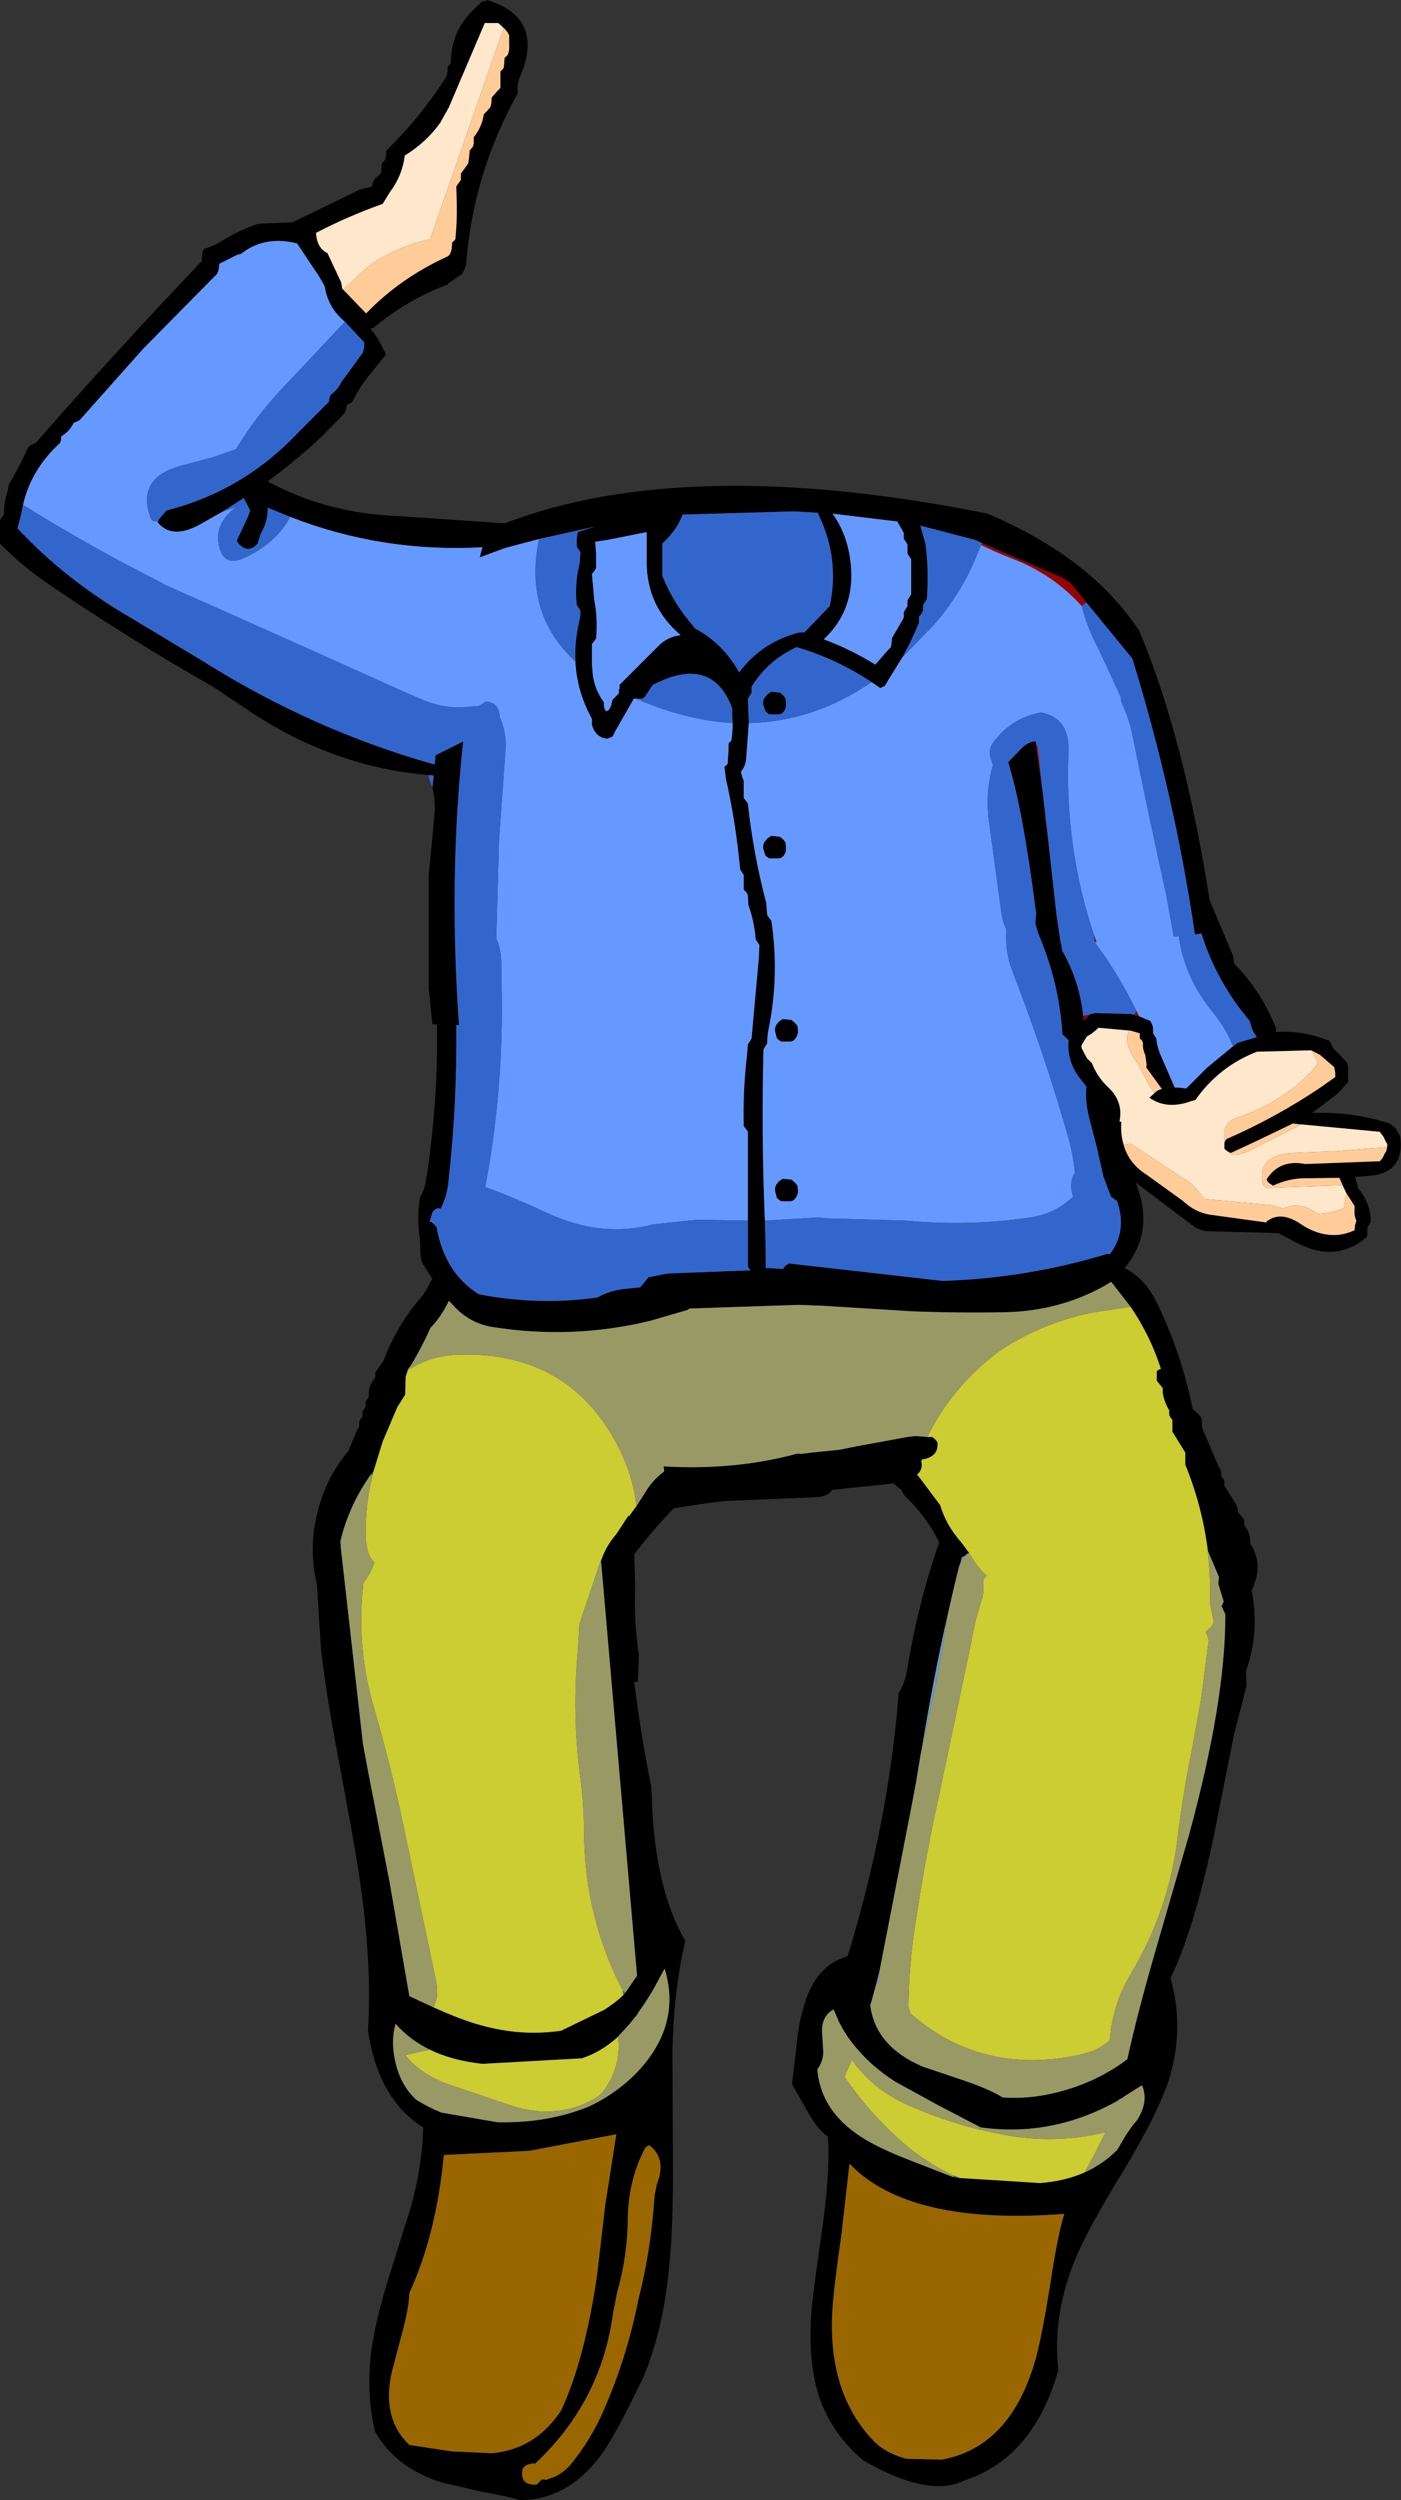
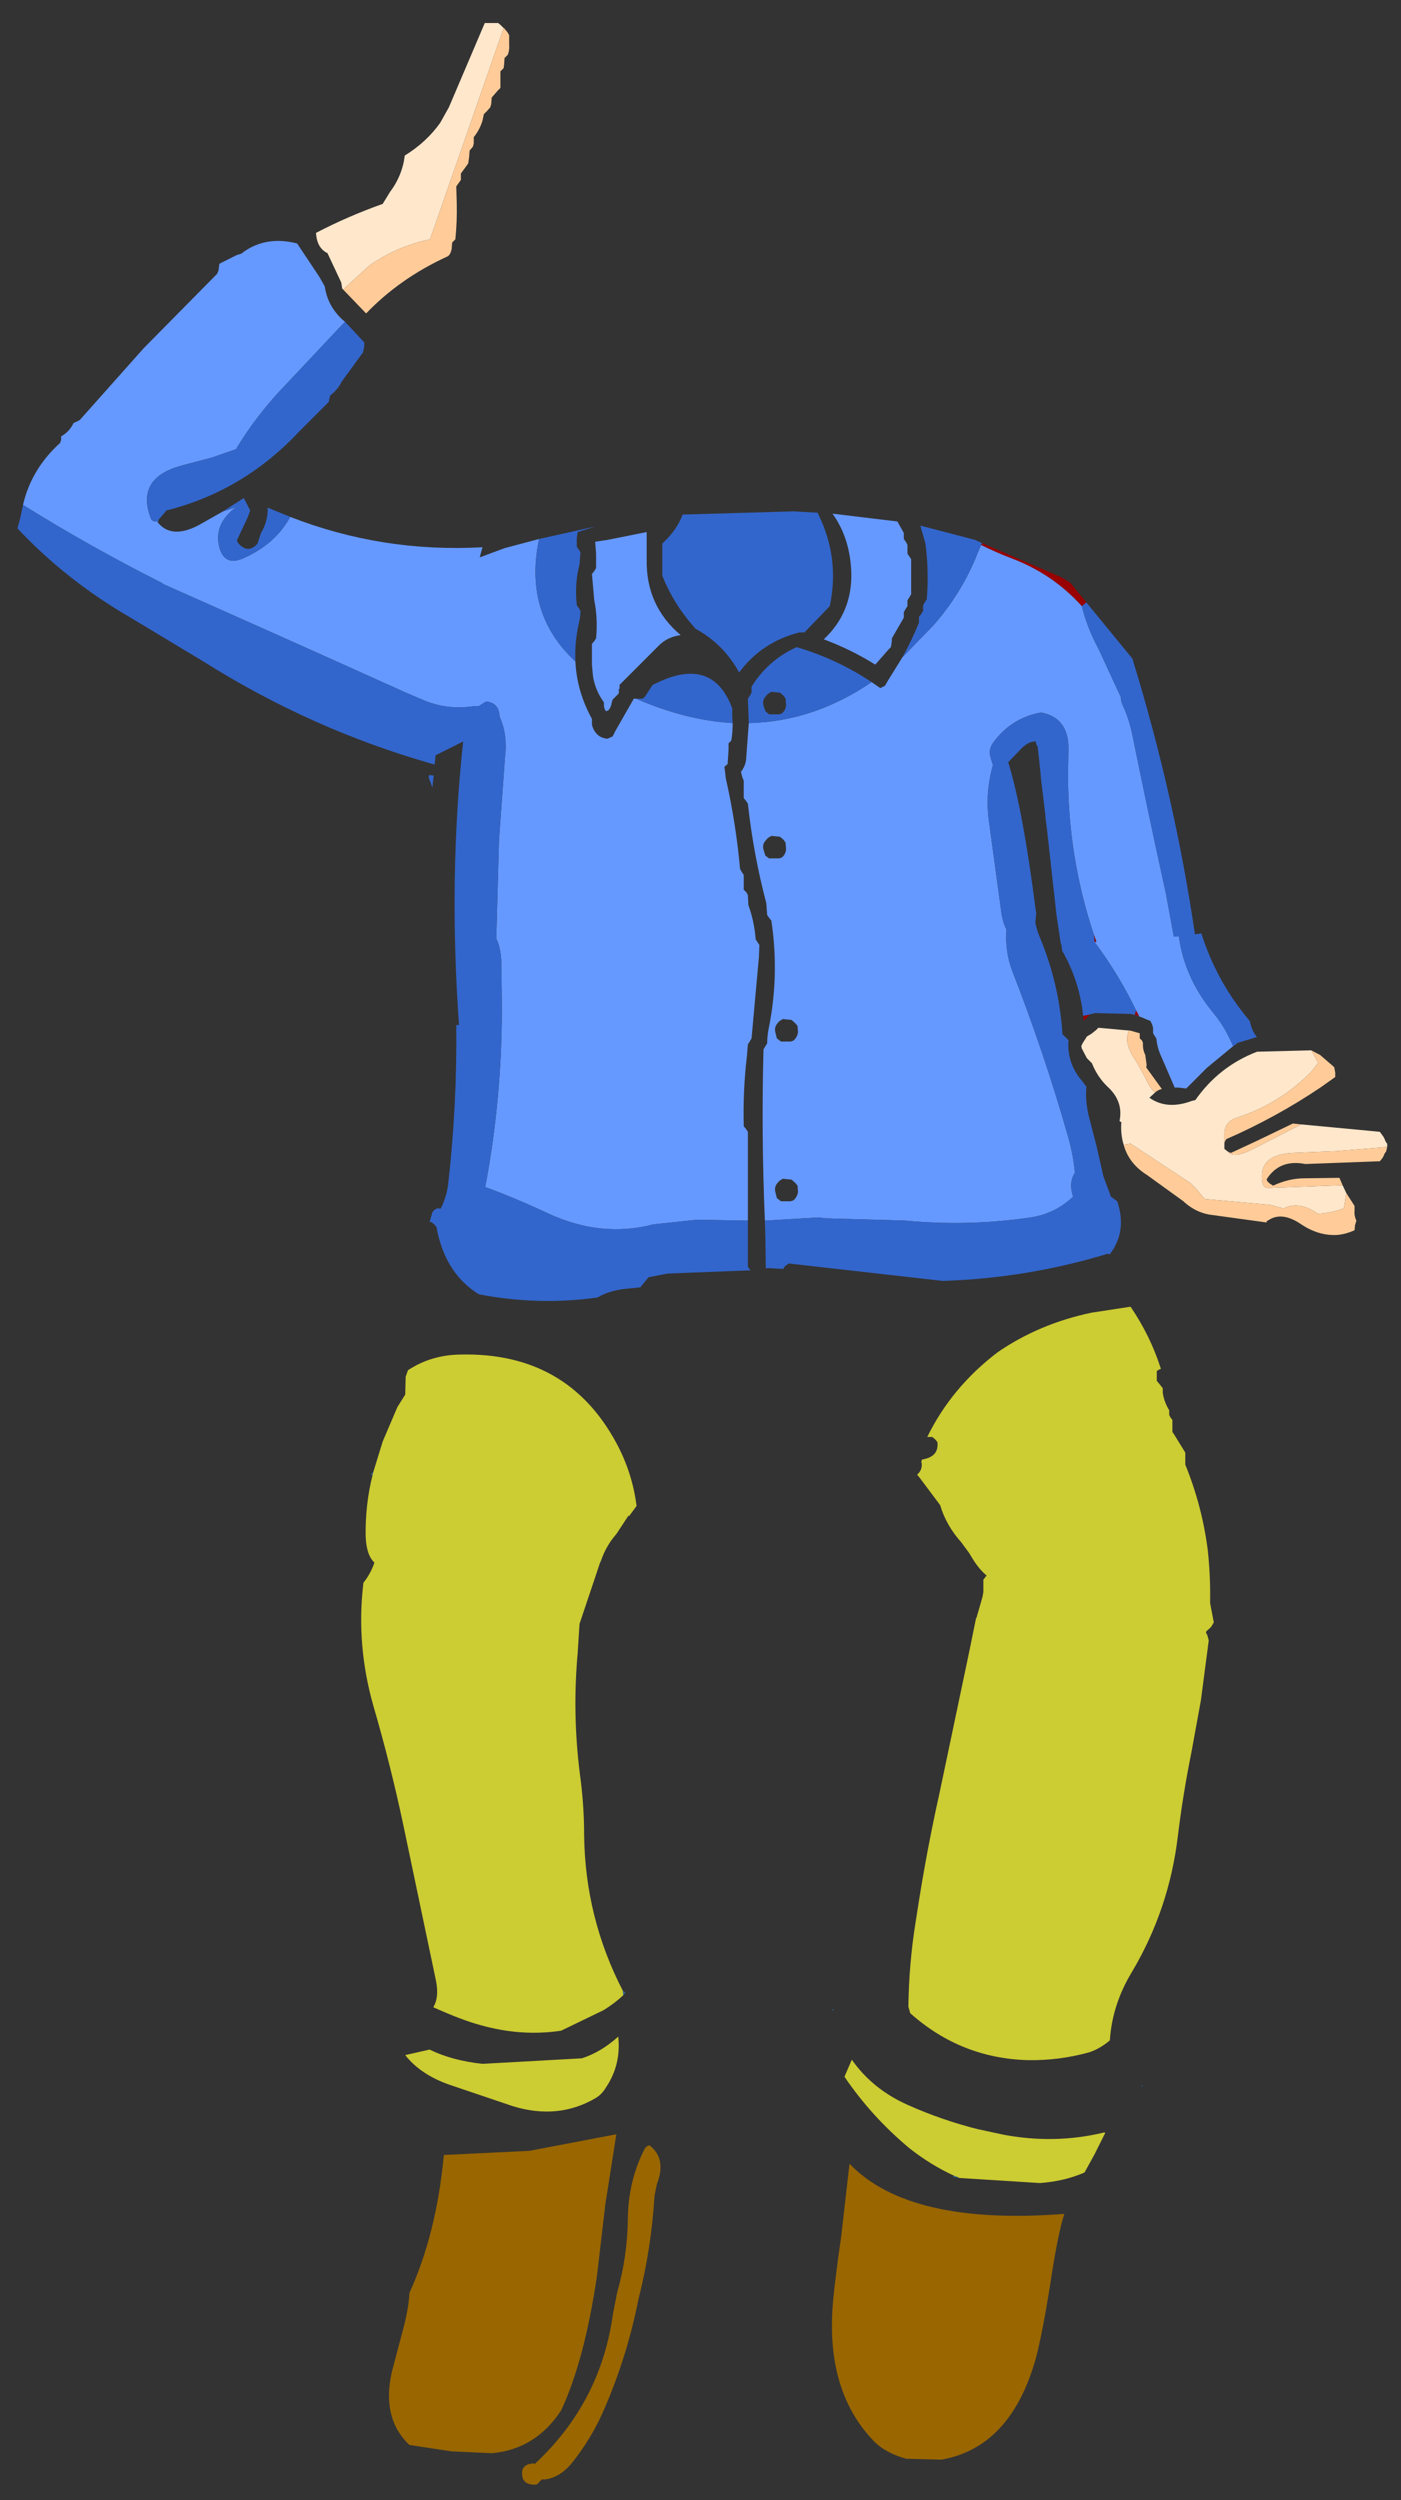
<svg xmlns="http://www.w3.org/2000/svg" height="271.6px" width="152.3px">
  <rect width="100%" height="100%" fill="#333333" stroke="none" />
  <g transform="matrix(1.0, 0.0, 0.0, 1.0, 82.55, 151.75)">
-     <path d="M51.5 -38.1 L51.8 -38.3 51.95 -38.45 52.95 -38.75 54.1 -39.1 Q53.65 -39.6 53.45 -40.3 L53.3 -40.85 Q49.7 -45.1 48.05 -50.35 L47.35 -50.25 Q45.15 -65.25 40.55 -80.2 L35.55 -86.3 33.8 -88.45 32.8 -89.05 24.2 -92.75 23.45 -93.1 17.5 -94.65 18.05 -92.7 Q18.45 -89.75 18.2 -86.65 L18.0 -86.35 17.8 -86.0 17.8 -85.7 17.8 -85.4 17.6 -85.05 17.35 -84.75 17.35 -84.45 17.35 -84.1 Q16.55 -82.15 15.55 -80.35 L14.0 -77.85 13.65 -77.25 13.15 -77.0 12.2 -77.65 Q8.45 -80.15 4.05 -81.45 0.95 -80.05 -0.85 -77.15 L-0.85 -76.8 -0.85 -76.5 -1.05 -76.15 -1.25 -75.85 -1.15 -73.2 -1.45 -69.15 Q-1.55 -68.5 -2.0 -67.9 L-1.85 -67.3 -1.7 -66.95 -1.7 -65.7 -1.7 -65.05 -1.45 -64.75 -1.25 -64.45 Q-0.65 -58.95 0.75 -53.65 L0.85 -52.35 1.05 -52.05 1.3 -51.75 Q2.2 -45.8 1.0 -39.95 0.85 -39.2 0.85 -38.4 L0.65 -38.1 0.45 -37.75 Q0.2 -28.6 0.6 -19.15 L0.65 -17.45 0.7 -13.95 0.9 -14.0 2.6 -13.9 2.7 -14.1 2.9 -14.3 3.0 -14.35 3.15 -14.45 3.15 -14.5 19.95 -12.6 Q29.15 -12.9 37.85 -15.55 L38.1 -15.5 Q40.0 -18.0 38.9 -21.25 L38.3 -21.7 38.2 -21.9 38.15 -21.95 37.4 -23.95 36.7 -27.05 35.85 -30.35 Q35.4 -32.1 35.55 -33.7 L34.7 -34.8 Q33.45 -36.55 33.6 -38.7 L33.65 -38.7 33.45 -38.9 32.95 -39.4 Q32.6 -44.85 30.5 -49.9 L30.3 -50.4 30.05 -51.25 30.0 -51.6 30.1 -52.6 30.05 -52.8 Q28.65 -63.8 27.05 -68.95 L28.4 -70.35 Q29.25 -71.25 30.05 -71.2 L30.05 -71.15 30.65 -66.8 30.8 -65.65 31.1 -63.1 31.1 -63.0 31.1 -62.9 31.15 -62.55 31.25 -61.8 32.3 -52.35 32.75 -49.35 32.85 -49.05 32.9 -48.5 Q34.8 -45.2 35.2 -41.4 L35.25 -40.85 35.5 -41.1 35.95 -41.55 36.05 -41.6 36.4 -41.65 36.4 -41.7 40.4 -41.6 Q41.25 -41.4 42.1 -41.0 L42.5 -40.85 42.65 -40.55 42.75 -40.3 42.8 -40.05 42.8 -39.5 42.95 -39.25 43.15 -38.95 Q43.25 -37.9 43.7 -36.95 L45.15 -33.6 45.6 -33.6 46.4 -33.5 48.65 -35.75 51.5 -38.1 M-35.9 -67.55 Q-46.1 -68.4 -55.05 -74.25 L-59.4 -77.15 Q-68.55 -82.35 -77.35 -88.35 -80.15 -90.25 -82.55 -92.7 L-82.55 -94.45 -82.55 -95.2 -82.35 -95.55 -82.1 -95.9 Q-82.15 -97.25 -81.7 -98.45 L-81.6 -99.1 Q-80.45 -101.0 -79.55 -103.05 L-79.35 -103.3 -79.2 -103.4 -78.65 -103.65 Q-69.85 -113.7 -60.6 -123.4 L-60.6 -123.6 -60.55 -124.3 -60.4 -124.7 Q-59.2 -125.05 -58.15 -125.75 -56.3 -126.85 -54.4 -127.45 L-50.75 -127.6 -43.45 -131.15 -42.1 -131.5 Q-42.05 -132.15 -41.55 -132.55 L-41.15 -132.9 -41.1 -133.3 -41.05 -134.0 -40.7 -134.35 -40.6 -134.7 -40.55 -135.4 Q-36.9 -138.95 -34.2 -143.15 -33.8 -143.75 -33.9 -144.5 L-33.55 -144.85 Q-33.55 -148.5 -30.8 -150.95 L-30.2 -151.55 -30.05 -151.6 -29.6 -151.7 -29.6 -151.75 Q-23.3 -149.8 -26.0 -143.45 -26.4 -142.6 -26.25 -141.65 -31.05 -133.05 -31.85 -123.4 -31.9 -122.65 -32.35 -121.95 L-33.8 -121.0 -33.9 -120.85 Q-38.35 -119.15 -42.0 -116.1 L-42.3 -116.05 Q-41.55 -115.2 -41.1 -114.25 L-40.6 -113.25 -41.9 -111.6 Q-43.3 -110.05 -44.25 -108.1 L-44.85 -107.75 -44.9 -107.4 -45.0 -107.05 -45.25 -106.7 -47.6 -104.3 Q-50.4 -101.7 -53.45 -99.45 -47.05 -96.0 -39.5 -95.7 L-27.65 -94.9 Q-21.7 -97.2 -14.5 -98.2 2.2 -100.5 24.8 -95.95 36.1 -91.15 41.3 -83.2 46.15 -71.7 48.95 -53.95 L51.5 -47.9 51.6 -47.1 Q54.65 -43.95 56.2 -39.95 L56.15 -39.65 Q58.95 -39.8 61.5 -38.85 L61.95 -38.7 62.1 -38.45 Q62.35 -37.8 62.9 -37.35 L63.9 -36.3 63.95 -36.05 64.0 -35.8 64.0 -35.5 64.0 -34.2 62.8 -32.9 60.1 -30.85 Q64.5 -31.0 68.5 -29.7 L69.15 -29.2 69.65 -28.35 Q70.25 -24.25 66.1 -24.0 L64.75 -23.9 65.05 -22.95 65.05 -22.7 Q66.25 -21.35 66.45 -19.5 L66.45 -19.0 66.3 -18.7 66.1 -18.45 66.1 -17.95 66.05 -17.4 Q62.65 -14.4 58.1 -16.9 L56.4 -17.8 48.8 -18.0 Q47.8 -18.05 47.0 -18.7 L40.9 -23.3 Q43.05 -18.0 39.7 -14.0 41.9 -12.9 43.2 -10.25 45.9 -4.7 47.1 1.3 L47.8 1.95 Q48.15 2.3 48.1 2.75 L48.1 3.3 49.9 7.5 50.2 8.05 50.2 8.35 50.2 8.6 50.4 8.85 50.55 9.1 50.55 9.4 50.55 9.65 51.7 11.5 51.9 11.8 51.95 12.05 52.05 12.55 52.5 13.1 52.7 13.35 52.7 13.65 52.7 13.9 Q53.25 14.6 53.35 15.5 L53.4 16.0 Q54.7 18.05 53.8 20.3 L53.65 20.8 53.5 20.95 Q53.85 22.7 53.85 24.55 53.8 27.25 52.9 29.8 L52.95 31.4 51.6 36.7 49.8 45.7 Q47.6 57.05 44.7 63.15 46.25 68.65 44.5 74.25 43.3 77.85 39.65 83.95 35.55 90.6 34.25 93.9 31.85 99.8 32.5 105.7 29.8 115.25 22.3 117.7 18.4 119.65 11.25 115.5 7.5 112.3 6.25 107.8 5.25 104.1 5.7 98.9 5.75 97.95 6.95 89.5 7.7 83.8 7.45 80.35 6.35 79.6 5.3 77.75 L3.55 74.65 4.0 70.85 Q4.25 68.2 4.7 66.7 5.9 61.8 9.6 60.75 14.05 46.2 15.15 32.15 15.8 31.15 16.05 29.75 17.2 22.55 19.55 15.8 18.2 13.05 16.0 10.95 15.65 10.6 15.45 10.1 L15.05 9.8 14.6 9.4 7.9 10.1 Q7.45 10.85 6.05 10.9 L-3.65 11.3 -5.75 11.55 -9.3 12.1 Q-11.6 14.45 -13.6 17.1 L-13.5 20.6 Q-13.65 24.4 -13.1 28.05 L-13.2 30.9 -13.3 30.95 -13.6 30.95 Q-12.9 36.7 -11.75 42.35 L-11.6 45.6 Q-11.0 54.1 -8.05 59.1 -9.3 64.25 -9.45 71.05 L-9.4 83.1 Q-9.35 90.45 -9.85 94.95 -10.5 101.35 -12.55 106.35 -15.8 113.15 -17.4 115.2 -21.0 119.85 -26.05 119.85 -27.45 119.4 -30.35 118.9 L-34.6 117.9 Q-39.55 116.35 -41.8 112.35 -42.75 108.25 -42.2 103.8 -41.8 100.5 -40.3 95.7 L-37.8 87.75 Q-36.6 83.1 -36.55 79.35 -41.4 76.35 -42.55 68.85 -42.15 62.65 -43.1 54.95 -43.6 50.75 -45.4 41.25 -47.1 32.4 -47.65 27.45 L-48.1 20.4 Q-49.0 16.5 -48.1 12.8 -47.15 8.75 -44.65 5.85 L-43.8 3.75 -43.5 3.2 -43.5 2.95 -43.5 2.65 -43.35 2.4 -43.15 2.15 -43.15 1.9 -43.15 1.6 -43.0 1.35 -42.8 1.1 -42.8 0.8 -42.8 0.55 -42.65 0.3 -42.45 0.0 Q-42.55 -1.0 -41.95 -1.85 L-41.75 -2.1 -41.75 -2.35 -41.75 -2.65 -40.85 -3.95 Q-39.45 -7.7 -36.75 -10.85 -36.15 -11.6 -35.75 -12.5 L-35.55 -12.85 -36.7 -14.65 -36.85 -15.5 -36.9 -17.1 Q-37.25 -19.4 -36.9 -21.65 L-36.8 -21.85 Q-36.35 -22.65 -36.25 -23.55 L-36.0 -25.0 -35.6 -28.35 Q-34.95 -34.3 -35.05 -40.45 L-35.55 -40.5 -35.95 -44.45 -35.95 -53.4 -35.95 -56.6 -35.35 -62.9 Q-35.15 -64.75 -35.55 -66.2 L-35.4 -67.5 -35.9 -67.55 M15.7 -93.2 L15.7 -93.5 15.7 -93.85 15.0 -95.1 7.95 -95.95 Q9.9 -93.25 10.0 -89.4 10.05 -85.15 7.0 -82.3 9.95 -81.2 12.6 -79.55 L14.0 -81.15 14.3 -81.45 14.4 -82.1 14.4 -82.4 15.5 -84.3 15.7 -84.65 15.7 -84.95 15.7 -85.25 15.9 -85.6 16.1 -85.9 16.1 -86.2 16.1 -86.55 16.3 -86.85 16.5 -87.2 16.5 -90.05 16.5 -91.0 16.3 -91.3 16.1 -91.6 16.1 -91.95 16.1 -92.55 15.95 -92.85 15.7 -93.2 M6.35 -96.05 L3.75 -96.2 -8.35 -95.85 Q-8.9 -94.3 -10.3 -92.95 L-10.55 -92.7 -10.55 -90.15 -10.55 -89.2 Q-9.35 -86.2 -7.2 -83.75 L-6.95 -83.45 Q-3.9 -81.8 -2.2 -78.7 0.25 -82.0 4.35 -83.05 L4.9 -83.05 7.65 -85.9 Q8.75 -91.05 6.45 -95.8 L6.35 -96.05 M0.45 -75.1 Q0.3 -75.65 0.65 -76.05 L0.9 -76.35 1.3 -76.6 2.25 -76.5 2.65 -76.15 2.85 -75.85 2.9 -75.2 Q2.9 -74.65 2.45 -74.25 L2.15 -74.15 1.05 -74.15 0.65 -74.5 0.45 -75.1 M2.9 -59.55 Q2.9 -59.0 2.45 -58.6 L2.15 -58.5 1.05 -58.5 0.65 -58.8 0.45 -59.45 Q0.3 -60.0 0.65 -60.4 L0.9 -60.7 1.3 -60.95 2.25 -60.85 2.65 -60.5 2.85 -60.2 2.9 -59.55 M40.2 -39.8 L36.85 -40.1 36.6 -39.85 36.1 -39.45 35.6 -39.15 35.45 -38.9 35.25 -38.6 35.1 -38.35 35.0 -38.1 35.05 -37.85 35.6 -36.8 36.15 -36.25 Q36.75 -34.75 37.85 -33.7 39.6 -32.1 39.15 -29.95 L39.35 -29.85 Q39.25 -28.55 39.6 -27.4 40.15 -25.35 42.15 -24.1 L46.1 -21.25 46.2 -21.15 Q47.45 -20.05 48.95 -19.8 L55.15 -18.95 55.15 -19.1 55.35 -19.2 55.6 -19.35 Q57.0 -20.05 58.9 -18.75 60.85 -17.45 62.9 -17.6 63.8 -17.7 64.7 -18.1 L64.75 -18.65 64.9 -19.15 Q64.65 -19.65 64.7 -20.25 L64.7 -20.75 63.8 -22.15 63.4 -23.0 63.1 -23.7 63.05 -23.8 59.3 -23.75 Q57.55 -23.75 55.85 -22.95 L55.45 -23.2 55.2 -23.45 55.15 -23.65 Q56.55 -25.85 59.35 -25.3 L67.45 -25.6 67.7 -25.9 67.85 -26.15 67.95 -26.4 68.15 -26.7 68.2 -26.95 68.25 -27.15 68.25 -27.2 68.25 -27.5 68.1 -27.7 67.95 -28.05 67.85 -28.25 67.45 -28.8 58.95 -29.6 58.9 -29.6 58.0 -29.7 54.05 -27.8 51.25 -26.5 51.15 -26.55 50.85 -26.7 50.55 -26.95 50.55 -27.2 50.55 -27.5 50.6 -27.75 50.75 -28.0 Q56.15 -30.35 61.05 -33.65 L62.6 -34.75 62.6 -35.0 62.6 -35.25 62.55 -35.5 62.5 -35.8 62.4 -35.9 60.95 -37.15 60.0 -37.65 54.1 -37.5 Q49.95 -35.9 47.4 -32.25 L47.0 -32.15 Q44.3 -31.15 42.4 -32.5 L43.0 -33.05 Q43.3 -33.35 43.75 -33.45 L42.05 -35.8 42.1 -36.05 41.95 -37.15 Q41.65 -37.75 41.7 -38.45 L41.6 -38.7 41.35 -38.95 41.35 -39.25 41.35 -39.5 40.3 -39.8 40.2 -39.8 M4.15 -40.3 L4.2 -39.65 Q4.15 -39.1 3.7 -38.7 L3.4 -38.6 2.35 -38.6 1.9 -38.95 1.75 -39.55 Q1.6 -40.1 1.9 -40.5 L2.15 -40.8 2.55 -41.05 3.5 -40.95 3.9 -40.6 4.15 -40.3 M4.2 -22.3 Q4.15 -21.75 3.7 -21.35 L3.4 -21.25 2.35 -21.25 1.9 -21.6 1.75 -22.2 Q1.6 -22.75 1.9 -23.15 L2.15 -23.45 2.55 -23.7 3.5 -23.6 3.9 -23.25 4.15 -22.95 4.2 -22.3 M40.35 -9.8 L38.25 -12.5 37.9 -12.3 37.75 -12.2 Q32.8 -9.35 26.8 -9.2 21.7 -9.1 16.6 -9.3 L6.9 -9.9 4.25 -10.0 -7.6 -9.6 -7.8 -9.45 -11.75 -8.3 -11.75 -8.2 -11.75 -8.3 Q-20.25 -6.2 -29.05 -7.6 -31.45 -8.0 -33.15 -9.8 L-33.75 -10.45 Q-34.35 -9.15 -35.3 -8.0 L-35.75 -7.5 Q-36.65 -5.5 -37.8 -3.55 L-38.2 -3.0 -38.45 -2.2 -38.5 -0.25 -39.35 1.1 -40.95 4.85 -41.95 8.1 -42.25 8.45 Q-44.35 11.4 -45.35 14.9 L-45.55 15.65 -45.5 16.4 -43.1 37.65 -42.6 40.35 -40.2 52.7 -38.05 65.1 -35.45 66.3 Q-32.35 67.7 -30.3 68.25 -25.85 69.5 -21.55 68.85 L-16.9 66.6 Q-15.7 65.85 -14.8 65.0 L-14.55 64.7 -13.35 62.95 -13.3 62.85 -17.2 17.95 -17.2 17.75 Q-16.65 16.15 -15.55 14.9 L-14.2 12.85 -14.2 13.0 -13.35 11.85 -12.45 10.45 Q-11.65 9.05 -10.35 8.1 L-10.4 7.55 Q-2.6 8.0 4.15 6.15 L4.5 6.2 5.65 6.05 8.65 5.75 10.65 5.35 16.1 4.35 16.95 4.25 18.25 4.35 18.8 4.35 19.15 4.65 19.35 4.9 Q19.55 6.5 17.7 6.8 L17.5 6.85 17.6 7.0 17.65 7.25 Q17.7 7.9 17.25 8.35 L17.1 8.35 17.15 8.45 17.4 8.75 19.65 11.75 Q20.3 13.95 21.95 15.8 L22.8 16.95 22.5 17.1 22.5 17.15 22.0 17.45 21.85 18.05 21.7 18.45 21.15 20.7 20.45 23.75 Q19.05 29.85 17.6 38.5 L17.5 39.0 17.05 41.75 16.65 43.9 13.1 62.15 12.75 63.6 12.15 65.8 12.05 66.05 Q12.6 70.55 17.75 72.75 L22.2 74.25 Q25.0 75.2 26.45 76.1 29.9 76.35 33.6 75.2 37.15 74.1 40.0 71.95 41.05 67.1 43.15 59.85 L46.7 47.6 Q50.7 32.95 50.65 23.6 L50.25 22.75 50.45 22.25 50.5 22.3 49.9 20.35 49.9 20.05 49.95 19.8 49.95 19.55 48.75 16.7 Q48.15 11.9 46.3 7.35 L46.3 6.05 45.1 4.1 44.9 3.8 44.9 3.0 44.9 2.5 44.7 2.25 44.55 1.95 44.55 1.7 44.55 1.45 Q44.0 0.55 43.85 -0.45 L43.85 -0.95 43.45 -1.45 43.2 -1.75 43.2 -2.3 43.2 -2.8 43.4 -2.95 43.65 -3.05 Q42.5 -6.65 40.35 -9.8 M-45.25 -120.3 L-42.75 -117.7 Q-39.1 -121.5 -34.0 -123.85 -33.7 -123.95 -33.55 -124.35 L-33.45 -124.7 -33.4 -125.4 -33.05 -125.75 Q-32.85 -127.7 -32.9 -129.7 L-32.95 -131.5 -32.7 -131.85 -32.45 -132.2 -32.45 -132.55 -32.45 -132.9 -31.9 -133.65 -31.65 -134.0 -31.55 -134.7 -31.5 -135.4 -31.15 -135.8 -31.05 -136.15 -31.05 -136.85 Q-30.4 -137.65 -30.1 -138.65 L-29.95 -139.35 -29.6 -139.7 -29.25 -140.1 -29.15 -140.45 -29.1 -141.15 -28.45 -141.9 -28.15 -142.2 -28.15 -143.3 -28.15 -144.0 -27.8 -144.35 -27.75 -144.75 -27.7 -145.45 -27.35 -145.8 Q-27.15 -146.3 -27.2 -146.9 L-27.2 -147.95 -27.25 -148.0 -27.35 -148.2 -27.8 -148.75 -27.8 -148.7 -28.15 -149.05 -28.4 -149.25 -29.85 -149.25 -33.75 -140.1 -34.7 -138.4 Q-36.2 -136.3 -38.55 -134.85 -38.8 -132.7 -40.15 -130.9 L-40.95 -129.6 Q-44.75 -128.25 -48.2 -126.45 -48.1 -124.8 -46.95 -124.25 L-45.45 -121.05 -45.35 -120.4 -45.25 -120.3 M-45.05 -116.8 L-45.35 -117.05 Q-46.95 -118.55 -47.25 -120.65 L-47.85 -121.7 -50.25 -125.3 Q-53.55 -126.15 -56.05 -124.4 L-56.3 -124.2 -56.8 -124.05 -58.7 -123.1 -58.8 -122.35 -58.95 -122.0 -66.95 -113.9 -73.85 -106.15 -74.0 -106.05 -74.55 -105.8 Q-75.0 -104.85 -75.9 -104.35 L-75.9 -104.0 -76.0 -103.65 Q-79.15 -100.8 -80.05 -96.9 L-80.35 -95.45 -80.65 -94.35 Q-75.35 -88.7 -68.35 -84.65 L-60.45 -79.9 Q-48.7 -72.5 -35.5 -68.75 L-35.3 -68.7 -35.2 -69.7 -32.2 -71.2 Q-33.8 -56.4 -32.65 -40.4 L-32.95 -40.4 Q-32.85 -31.6 -33.85 -22.95 -34.05 -21.6 -34.65 -20.45 L-35.0 -20.5 -35.35 -20.3 -35.55 -20.05 -35.85 -19.0 -35.65 -19.0 -35.3 -18.7 -35.1 -18.45 Q-34.2 -13.45 -30.5 -11.15 -24.05 -9.9 -17.6 -10.8 -16.35 -11.55 -14.5 -11.75 L-12.95 -11.9 -12.05 -13.0 -10.0 -13.4 -0.95 -13.75 -1.05 -13.85 -1.25 -14.15 -1.25 -19.15 -1.25 -26.55 -1.25 -28.8 -1.45 -29.1 -1.7 -29.4 Q-1.8 -33.3 -1.35 -37.05 L-1.25 -38.3 -1.05 -38.6 -0.85 -38.95 -0.05 -47.8 0.0 -49.1 -0.2 -49.4 -0.4 -49.7 Q-0.55 -51.65 -1.2 -53.45 L-1.25 -54.5 -1.4 -54.8 -1.7 -55.1 -1.7 -56.05 -1.7 -56.7 -1.9 -57.0 -2.1 -57.35 Q-2.55 -62.35 -3.65 -67.2 L-3.8 -68.45 -3.45 -68.75 -3.35 -70.35 -3.35 -71.0 -3.05 -71.3 Q-2.9 -72.25 -2.9 -73.2 L-2.95 -73.85 -2.95 -74.8 Q-5.0 -80.3 -10.75 -77.75 L-11.6 -77.35 -12.45 -76.05 -12.7 -75.85 -13.4 -75.85 -13.65 -75.85 -15.65 -72.35 -15.95 -71.75 -16.5 -71.5 Q-17.8 -71.6 -18.2 -73.0 L-18.2 -73.3 -18.2 -73.65 Q-19.85 -76.65 -20.0 -79.9 -20.1 -82.0 -19.6 -84.15 -19.45 -84.75 -19.45 -85.4 L-19.6 -85.65 -19.85 -86.0 Q-20.1 -88.35 -19.55 -90.45 L-19.45 -91.75 -19.6 -92.0 -19.85 -92.35 -19.85 -93.3 -19.75 -93.95 -17.85 -94.55 -23.95 -93.2 -27.7 -92.2 -30.4 -91.2 -30.1 -92.3 Q-41.0 -91.7 -51.0 -95.6 L-53.45 -96.6 Q-53.4 -95.15 -54.2 -93.8 L-54.55 -92.7 Q-55.6 -91.5 -56.7 -92.8 L-56.8 -93.05 -55.6 -95.6 -55.35 -96.3 -56.05 -97.65 -58.3 -96.2 -60.95 -94.7 Q-63.9 -93.15 -65.4 -95.0 L-65.4 -95.1 -65.35 -95.1 -65.3 -95.25 -65.3 -95.3 -64.45 -96.3 Q-56.1 -98.4 -50.05 -104.85 L-46.8 -108.1 -46.75 -108.45 -46.65 -108.8 Q-45.85 -109.4 -45.4 -110.3 L-43.1 -113.45 -43.0 -113.85 -42.95 -114.2 -42.95 -114.55 -45.05 -116.8 M-15.2 -77.0 L-15.2 -77.35 -10.8 -81.75 Q-9.85 -82.6 -8.55 -82.75 -12.35 -85.95 -12.25 -91.0 L-12.25 -93.95 -16.5 -93.1 -17.85 -92.9 -17.8 -92.25 -17.75 -91.6 -17.75 -90.05 -17.95 -89.7 -18.2 -89.4 -17.95 -86.55 Q-17.55 -84.6 -17.75 -82.4 L-17.95 -82.1 -18.2 -81.8 -18.2 -79.55 -18.1 -78.4 Q-17.9 -76.85 -16.9 -75.45 L-16.9 -75.1 -16.85 -74.8 -16.7 -74.5 -16.45 -74.55 -16.25 -74.8 -16.1 -75.15 -16.05 -75.45 -15.95 -75.75 -15.65 -76.05 -15.3 -76.4 -15.25 -76.7 -15.2 -77.0 M-34.55 77.75 L-28.45 78.8 -28.2 78.8 -28.05 78.8 Q-22.9 78.85 -18.55 77.1 L-17.55 76.6 Q-13.7 74.45 -11.6 71.25 -8.8 67.0 -10.3 62.1 L-11.6 64.5 -12.45 65.85 -13.25 67.0 -13.2 67.0 -13.9 67.85 -14.05 68.05 -15.1 69.2 -15.35 69.45 -15.35 69.5 Q-17.25 71.2 -19.3 71.85 L-30.1 72.45 Q-33.4 72.1 -35.85 70.9 -38.0 69.85 -39.55 68.1 -40.1 70.05 -39.55 72.35 -38.95 74.85 -37.3 76.35 L-37.15 76.45 Q-35.95 77.2 -34.55 77.75 M-23.0 117.55 Q-21.45 117.2 -20.25 115.65 -18.4 113.3 -17.15 110.6 -14.45 104.6 -13.15 98.05 -11.75 92.55 -11.4 86.8 L-11.15 85.55 Q-10.05 82.75 -11.95 81.3 -12.25 81.35 -12.45 81.65 -14.25 85.1 -14.3 89.3 -14.35 93.4 -15.45 97.25 L-15.9 99.5 Q-17.2 109.2 -24.4 115.9 L-24.65 115.85 -25.1 115.95 Q-25.55 116.1 -25.75 116.5 -26.05 118.3 -24.2 118.15 L-23.8 117.75 -23.65 117.6 -23.35 117.6 -23.05 117.6 -23.0 117.55 M-25.0 81.9 L-34.3 82.35 Q-35.1 90.9 -38.05 97.35 -38.1 99.0 -38.8 101.55 L-39.95 105.9 Q-41.1 110.95 -38.05 113.85 L-33.45 114.55 -29.05 114.75 Q-24.3 114.3 -21.55 110.1 -19.0 104.65 -17.65 95.45 L-16.75 87.75 -15.55 80.1 -25.0 81.9 M48.0 11.2 L48.0 11.15 48.0 11.2 M8.1 66.6 L8.05 66.5 7.8 66.7 Q6.6 67.55 6.85 69.55 L6.95 71.25 Q6.9 72.25 6.3 73.05 6.7 77.85 11.65 80.75 13.35 81.75 16.3 82.9 L21.05 84.75 21.1 84.75 21.5 84.8 21.75 84.85 30.5 85.4 Q33.2 85.2 35.35 84.25 37.35 83.35 38.9 81.8 L39.9 80.1 40.75 78.9 40.8 78.9 41.1 78.5 Q42.25 76.65 41.7 75.05 L41.6 74.75 41.55 74.8 39.65 76.0 39.6 76.05 39.45 76.15 39.05 76.35 39.05 76.4 Q31.9 80.45 24.05 79.35 L19.35 76.9 14.7 74.35 Q12.25 72.75 10.65 70.85 9.55 69.6 8.85 68.25 L8.8 68.15 8.75 68.05 8.7 68.0 8.1 66.6 M9.8 83.3 L8.9 91.15 Q8.1 96.7 7.95 99.05 7.35 108.25 12.55 113.55 13.8 114.75 15.95 115.35 L19.8 115.45 Q27.35 114.1 30.05 104.45 30.75 101.85 31.65 96.2 32.45 90.9 33.15 88.75 16.25 90.05 9.8 83.3" fill="#000000" fill-rule="evenodd" stroke="none" />
-     <path d="M-23.0 117.55 L-23.05 117.6 -23.35 117.6 -23.0 117.55" fill="#ffffff" fill-rule="evenodd" stroke="none" />
-     <path d="M30.05 -71.15 L30.15 -70.75 30.2 -70.75 30.25 -70.65 30.4 -69.35 30.55 -67.9 30.65 -66.8 30.05 -71.15" fill="#cc0000" fill-rule="evenodd" stroke="none" />
    <path d="M39.6 -27.4 Q39.25 -28.55 39.35 -29.85 L39.15 -29.95 Q39.6 -32.1 37.85 -33.7 36.75 -34.75 36.15 -36.25 L35.6 -36.8 35.05 -37.85 35.0 -38.1 35.1 -38.35 35.25 -38.6 35.45 -38.9 35.6 -39.15 36.1 -39.45 36.6 -39.85 36.85 -40.1 40.2 -39.8 Q39.5 -38.5 41.0 -36.4 L42.05 -34.5 Q42.4 -33.65 43.0 -33.05 L42.4 -32.5 Q44.3 -31.15 47.0 -32.15 L47.4 -32.25 Q49.95 -35.9 54.1 -37.5 L60.0 -37.65 60.75 -36.3 60.05 -35.4 Q56.7 -31.9 51.95 -30.35 50.65 -29.95 50.55 -28.7 L50.55 -27.5 50.55 -27.2 50.55 -26.95 50.85 -26.7 51.15 -26.55 50.9 -26.65 Q51.55 -25.9 53.4 -26.8 L58.9 -29.6 58.95 -29.6 67.45 -28.8 67.85 -28.25 67.95 -28.05 68.1 -27.7 68.25 -27.5 68.25 -27.2 68.25 -27.15 62.75 -26.7 57.95 -26.5 Q54.15 -26.3 54.7 -23.25 54.8 -22.7 55.35 -22.7 L63.4 -23.0 63.8 -22.15 63.55 -20.5 Q62.15 -19.95 60.7 -19.9 58.65 -21.35 56.95 -20.45 L56.7 -20.55 55.6 -20.85 48.4 -21.5 47.45 -22.65 46.9 -23.2 40.3 -27.55 40.3 -27.5 39.6 -27.4 M-45.25 -120.3 L-45.35 -120.4 -45.45 -121.05 -46.95 -124.25 Q-48.1 -124.8 -48.2 -126.45 -44.75 -128.25 -40.95 -129.6 L-40.15 -130.9 Q-38.8 -132.7 -38.55 -134.85 -36.2 -136.3 -34.7 -138.4 L-33.75 -140.1 -29.85 -149.25 -28.4 -149.25 -28.15 -149.05 -27.8 -148.7 -35.8 -125.75 Q-39.4 -125.0 -42.4 -122.9 L-45.25 -120.3" fill="#fee7cb" fill-rule="evenodd" stroke="none" />
-     <path d="M12.75 63.6 L13.1 62.15 12.95 63.65 12.75 63.6 M17.6 38.5 Q19.05 29.85 20.45 23.75 19.7 29.0 18.55 34.2 L17.6 38.5 M21.85 18.05 L22.0 17.45 22.5 17.15 21.85 18.05 M-45.5 16.4 L-45.55 15.65 -45.35 14.9 -45.3 14.9 -45.5 15.8 -45.5 16.4 M-37.15 76.45 L-35.25 77.45 -34.55 77.75 Q-35.95 77.2 -37.15 76.45 M37.5 79.9 L37.65 79.85 37.6 79.95 37.5 79.9" fill="#6699cc" fill-rule="evenodd" stroke="none" />
    <path d="M-41.95 8.1 L-42.05 8.5 -42.25 8.45 -41.95 8.1 M-14.8 65.0 L-14.85 64.5 -14.55 64.7 -14.8 65.0 M-17.3 17.95 L-17.2 17.75 -17.2 17.95 -17.3 17.95 M7.8 66.7 L8.05 66.5 8.1 66.6 7.8 66.7 M8.7 68.0 L8.75 68.05 8.8 68.15 8.85 68.25 8.7 68.0 M41.55 74.8 L41.6 74.75 41.7 75.05 41.55 74.8 M21.75 84.85 L21.5 84.8 21.1 84.75 21.05 84.75 21.15 84.6 21.55 84.75 21.75 84.85 M23.95 79.6 L24.05 79.35 24.0 79.6 23.95 79.6" fill="#336699" fill-rule="evenodd" stroke="none" />
    <path d="M35.55 -86.3 L35.05 -85.9 Q31.9 -89.4 27.4 -91.1 25.7 -91.75 24.1 -92.55 L24.2 -92.75 32.8 -89.05 33.8 -88.45 35.55 -86.3 M36.35 -50.25 L36.65 -49.45 36.45 -49.4 36.35 -50.25 M40.95 -42.0 L41.3 -41.35 40.8 -41.5 40.95 -42.0 M35.2 -41.4 L35.95 -41.55 35.5 -41.1 35.25 -40.85 35.2 -41.4" fill="#990000" fill-rule="evenodd" stroke="none" />
    <path d="M39.6 -27.4 L40.3 -27.5 40.3 -27.55 46.9 -23.2 47.45 -22.65 48.4 -21.5 55.6 -20.85 56.7 -20.55 56.95 -20.45 Q58.65 -21.35 60.7 -19.9 62.15 -19.95 63.55 -20.5 L63.8 -22.15 64.7 -20.75 64.7 -20.25 Q64.65 -19.65 64.9 -19.15 L64.75 -18.65 64.7 -18.1 Q63.8 -17.7 62.9 -17.6 60.85 -17.45 58.9 -18.75 57.0 -20.05 55.6 -19.35 L55.35 -19.2 55.15 -19.1 55.15 -18.95 48.95 -19.8 Q47.45 -20.05 46.2 -21.15 L46.1 -21.25 42.15 -24.1 Q40.15 -25.35 39.6 -27.4 M63.4 -23.0 L55.35 -22.7 Q54.8 -22.7 54.7 -23.25 54.15 -26.3 57.95 -26.5 L62.75 -26.7 68.25 -27.15 68.2 -26.95 68.15 -26.7 67.95 -26.4 67.85 -26.15 67.7 -25.9 67.45 -25.6 59.35 -25.3 Q56.55 -25.85 55.15 -23.65 L55.2 -23.45 55.45 -23.2 55.85 -22.95 Q57.55 -23.75 59.3 -23.75 L63.05 -23.8 63.1 -23.7 63.4 -23.0 M58.9 -29.6 L53.4 -26.8 Q51.55 -25.9 50.9 -26.65 L51.15 -26.55 51.25 -26.5 54.05 -27.8 58.0 -29.7 58.9 -29.6 M50.55 -27.5 L50.55 -28.7 Q50.65 -29.95 51.95 -30.35 56.7 -31.9 60.05 -35.4 L60.75 -36.3 60.0 -37.65 60.95 -37.15 62.4 -35.9 62.5 -35.8 62.55 -35.5 62.6 -35.25 62.6 -35.0 62.6 -34.75 61.05 -33.65 Q56.15 -30.35 50.75 -28.0 L50.6 -27.75 50.55 -27.5 M43.0 -33.05 Q42.4 -33.65 42.05 -34.5 L41.0 -36.4 Q39.5 -38.5 40.2 -39.8 L40.3 -39.8 41.35 -39.5 41.35 -39.25 41.35 -38.95 41.6 -38.7 41.7 -38.45 Q41.65 -37.75 41.95 -37.15 L42.1 -36.05 42.05 -35.8 43.75 -33.45 Q43.3 -33.35 43.0 -33.05 M-27.8 -148.7 L-27.8 -148.75 -27.35 -148.2 -27.25 -148.0 -27.2 -147.95 -27.2 -146.9 Q-27.15 -146.3 -27.35 -145.8 L-27.7 -145.45 -27.75 -144.75 -27.8 -144.35 -28.15 -144.0 -28.15 -143.3 -28.15 -142.2 -28.45 -141.9 -29.1 -141.15 -29.15 -140.45 -29.25 -140.1 -29.6 -139.7 -29.95 -139.35 -30.1 -138.65 Q-30.4 -137.65 -31.05 -136.85 L-31.05 -136.15 -31.15 -135.8 -31.5 -135.4 -31.55 -134.7 -31.65 -134.0 -31.9 -133.65 -32.45 -132.9 -32.45 -132.55 -32.45 -132.2 -32.7 -131.85 -32.95 -131.5 -32.9 -129.7 Q-32.85 -127.7 -33.05 -125.75 L-33.4 -125.4 -33.45 -124.7 -33.55 -124.35 Q-33.7 -123.95 -34.0 -123.85 -39.1 -121.5 -42.75 -117.7 L-45.25 -120.3 -42.4 -122.9 Q-39.4 -125.0 -35.8 -125.75 L-27.8 -148.7" fill="#ffcc99" fill-rule="evenodd" stroke="none" />
    <path d="M35.05 -85.9 Q35.65 -83.5 36.85 -81.3 L39.3 -76.0 Q39.3 -75.6 39.45 -75.25 40.2 -73.65 40.55 -71.9 42.3 -63.25 44.2 -54.65 L45.05 -50.0 45.6 -50.05 Q46.2 -45.5 49.4 -41.65 50.5 -40.3 51.2 -38.75 L51.5 -38.1 48.65 -35.75 46.4 -33.5 45.6 -33.6 45.15 -33.6 43.7 -36.95 Q43.25 -37.9 43.15 -38.95 L42.95 -39.25 42.8 -39.5 42.8 -40.05 42.75 -40.3 42.65 -40.55 42.5 -40.85 42.1 -41.0 Q41.25 -41.4 40.4 -41.6 L40.8 -41.5 41.3 -41.35 40.95 -42.0 Q39.0 -46.0 36.45 -49.4 L36.65 -49.45 36.35 -50.25 Q33.55 -58.65 33.55 -67.65 L33.6 -70.35 Q33.65 -73.8 30.6 -74.35 27.35 -73.75 25.4 -71.05 24.85 -70.3 25.15 -69.4 L25.4 -68.6 25.35 -68.5 Q24.5 -65.4 25.0 -62.2 L26.3 -52.65 Q26.45 -51.55 26.85 -50.8 L26.85 -50.65 Q26.7 -48.35 27.5 -46.25 30.95 -37.4 33.55 -28.3 34.1 -26.4 34.3 -24.35 33.6 -23.3 34.1 -21.75 32.15 -19.9 29.5 -19.5 22.75 -18.5 15.9 -19.15 L14.35 -19.2 7.2 -19.4 6.45 -19.5 0.6 -19.15 Q0.2 -28.6 0.45 -37.75 L0.65 -38.1 0.85 -38.4 Q0.85 -39.2 1.0 -39.95 2.2 -45.8 1.3 -51.75 L1.05 -52.05 0.85 -52.35 0.75 -53.65 Q-0.65 -58.95 -1.25 -64.45 L-1.45 -64.75 -1.7 -65.05 -1.7 -65.7 -1.7 -66.95 -1.85 -67.3 -2.0 -67.9 Q-1.55 -68.5 -1.45 -69.15 L-1.15 -73.2 Q5.9 -73.35 12.2 -77.65 L13.15 -77.0 13.65 -77.25 14.0 -77.85 15.55 -80.35 18.95 -83.85 Q22.05 -87.4 23.7 -91.6 L24.1 -92.55 Q25.7 -91.75 27.4 -91.1 31.9 -89.4 35.05 -85.9 M15.7 -93.2 L15.95 -92.85 16.1 -92.55 16.1 -91.95 16.1 -91.6 16.3 -91.3 16.5 -91.0 16.5 -90.05 16.5 -87.2 16.3 -86.85 16.1 -86.55 16.1 -86.2 16.1 -85.9 15.9 -85.6 15.7 -85.25 15.7 -84.95 15.7 -84.65 15.5 -84.3 14.4 -82.4 14.4 -82.1 14.3 -81.45 14.0 -81.15 12.6 -79.55 Q9.95 -81.2 7.0 -82.3 10.05 -85.15 10.0 -89.4 9.9 -93.25 7.95 -95.95 L15.0 -95.1 15.7 -93.85 15.7 -93.5 15.7 -93.2 M2.9 -59.55 L2.85 -60.2 2.65 -60.5 2.25 -60.85 1.3 -60.95 0.9 -60.7 0.65 -60.4 Q0.3 -60.0 0.45 -59.45 L0.65 -58.8 1.05 -58.5 2.15 -58.5 2.45 -58.6 Q2.9 -59.0 2.9 -59.55 M4.2 -22.3 L4.15 -22.95 3.9 -23.25 3.5 -23.6 2.55 -23.7 2.15 -23.45 1.9 -23.15 Q1.6 -22.75 1.75 -22.2 L1.9 -21.6 2.35 -21.25 3.4 -21.25 3.7 -21.35 Q4.15 -21.75 4.2 -22.3 M4.15 -40.3 L3.9 -40.6 3.5 -40.95 2.55 -41.05 2.15 -40.8 1.9 -40.5 Q1.6 -40.1 1.75 -39.55 L1.9 -38.95 2.35 -38.6 3.4 -38.6 3.7 -38.7 Q4.15 -39.1 4.2 -39.65 L4.15 -40.3 M-80.05 -96.9 Q-79.15 -100.8 -76.0 -103.65 L-75.9 -104.0 -75.9 -104.35 Q-75.0 -104.85 -74.55 -105.8 L-74.0 -106.05 -73.85 -106.15 -66.95 -113.9 -58.95 -122.0 -58.8 -122.35 -58.7 -123.1 -56.8 -124.05 -56.3 -124.2 -56.05 -124.4 Q-53.55 -126.15 -50.25 -125.3 L-47.85 -121.7 -47.25 -120.65 Q-46.95 -118.55 -45.35 -117.05 L-45.05 -116.8 -51.45 -110.0 Q-54.65 -106.7 -56.9 -102.95 L-59.5 -102.05 -62.9 -101.15 Q-67.75 -99.8 -66.2 -95.55 -66.05 -95.1 -65.65 -95.1 L-65.4 -95.1 -65.4 -95.0 Q-63.9 -93.15 -60.95 -94.7 L-58.3 -96.2 -56.9 -96.65 Q-59.45 -94.75 -58.65 -92.1 -58.05 -90.25 -56.1 -91.1 -52.6 -92.65 -51.0 -95.6 -41.0 -91.7 -30.1 -92.3 L-30.4 -91.2 -27.7 -92.2 -23.95 -93.2 Q-25.65 -85.1 -20.0 -79.9 -19.85 -76.65 -18.2 -73.65 L-18.2 -73.3 -18.2 -73.0 Q-17.8 -71.6 -16.5 -71.5 L-15.95 -71.75 -15.65 -72.35 -13.65 -75.85 -13.4 -75.85 Q-8.0 -73.5 -2.9 -73.2 -2.9 -72.25 -3.05 -71.3 L-3.35 -71.0 -3.35 -70.35 -3.45 -68.75 -3.8 -68.45 -3.65 -67.2 Q-2.55 -62.35 -2.1 -57.35 L-1.9 -57.0 -1.7 -56.7 -1.7 -56.05 -1.7 -55.1 -1.4 -54.8 -1.25 -54.5 -1.2 -53.45 Q-0.55 -51.65 -0.4 -49.7 L-0.2 -49.4 0.0 -49.1 -0.05 -47.8 -0.85 -38.95 -1.05 -38.6 -1.25 -38.3 -1.35 -37.05 Q-1.8 -33.3 -1.7 -29.4 L-1.45 -29.1 -1.25 -28.8 -1.25 -26.55 -1.25 -19.15 -6.75 -19.25 -11.5 -18.75 Q-17.2 -17.25 -23.0 -19.95 -26.65 -21.65 -29.8 -22.8 -27.9 -32.8 -28.0 -43.2 L-28.05 -47.2 Q-28.1 -48.75 -28.6 -49.8 L-28.3 -60.55 -27.65 -69.5 Q-27.35 -71.9 -28.2 -73.8 L-28.25 -74.05 Q-28.35 -75.4 -29.7 -75.55 L-30.5 -75.05 -30.95 -75.05 Q-33.75 -74.6 -36.3 -75.6 L-38.3 -76.45 Q-51.6 -82.45 -64.8 -88.3 L-64.9 -88.4 Q-72.75 -92.35 -80.05 -96.9 M-15.25 -76.7 L-15.3 -76.4 -15.65 -76.05 -15.95 -75.75 -16.05 -75.45 -16.1 -75.15 -16.25 -74.8 -16.45 -74.55 -16.7 -74.5 -16.85 -74.8 -16.9 -75.1 -16.9 -75.45 Q-17.9 -76.85 -18.1 -78.4 L-18.2 -79.55 -18.2 -81.8 -17.95 -82.1 -17.75 -82.4 Q-17.55 -84.6 -17.95 -86.55 L-18.2 -89.4 -17.95 -89.7 -17.75 -90.05 -17.75 -91.6 -17.8 -92.25 -17.85 -92.9 -16.5 -93.1 -12.25 -93.95 -12.25 -91.0 Q-12.35 -85.95 -8.55 -82.75 -9.85 -82.6 -10.8 -81.75 L-15.2 -77.35 -15.2 -77.0 -15.35 -76.75 -15.25 -76.7" fill="#6699ff" fill-rule="evenodd" stroke="none" />
    <path d="M51.5 -38.1 L51.2 -38.75 Q50.5 -40.3 49.4 -41.65 46.2 -45.5 45.6 -50.05 L45.05 -50.0 44.2 -54.65 Q42.3 -63.25 40.55 -71.9 40.2 -73.65 39.45 -75.25 39.3 -75.6 39.3 -76.0 L36.85 -81.3 Q35.65 -83.5 35.05 -85.9 L35.55 -86.3 40.55 -80.2 Q45.15 -65.25 47.35 -50.25 L48.05 -50.35 Q49.7 -45.1 53.3 -40.85 L53.45 -40.3 Q53.65 -39.6 54.1 -39.1 L52.95 -38.75 51.95 -38.45 51.8 -38.3 51.5 -38.1 M24.1 -92.55 L23.7 -91.6 Q22.05 -87.4 18.95 -83.85 L15.55 -80.35 Q16.55 -82.15 17.35 -84.1 L17.35 -84.45 17.35 -84.75 17.6 -85.05 17.8 -85.4 17.8 -85.7 17.8 -86.0 18.0 -86.35 18.2 -86.65 Q18.45 -89.75 18.05 -92.7 L17.5 -94.65 23.45 -93.1 24.2 -92.75 24.1 -92.55 M12.2 -77.65 Q5.9 -73.35 -1.15 -73.2 L-1.25 -75.85 -1.05 -76.15 -0.85 -76.5 -0.85 -76.8 -0.85 -77.15 Q0.95 -80.05 4.05 -81.45 8.45 -80.15 12.2 -77.65 M0.6 -19.15 L6.45 -19.5 7.2 -19.4 14.35 -19.2 15.9 -19.15 Q22.75 -18.5 29.5 -19.5 32.15 -19.9 34.1 -21.75 33.6 -23.3 34.3 -24.35 34.1 -26.4 33.55 -28.3 30.95 -37.4 27.5 -46.25 26.7 -48.35 26.85 -50.65 L26.85 -50.8 Q26.45 -51.55 26.3 -52.65 L25.0 -62.2 Q24.5 -65.4 25.35 -68.5 L25.4 -68.6 25.15 -69.4 Q24.85 -70.3 25.4 -71.05 27.35 -73.75 30.6 -74.35 33.65 -73.8 33.6 -70.35 L33.55 -67.65 Q33.55 -58.65 36.35 -50.25 L36.45 -49.4 Q39.0 -46.0 40.95 -42.0 L40.8 -41.5 40.4 -41.6 36.4 -41.7 36.4 -41.65 36.05 -41.6 35.95 -41.55 35.2 -41.4 Q34.8 -45.2 32.9 -48.5 L32.85 -49.05 32.75 -49.35 32.3 -52.35 31.25 -61.8 31.15 -62.55 31.1 -62.9 31.1 -63.0 31.1 -63.1 30.8 -65.65 30.65 -66.8 30.55 -67.9 30.4 -69.35 30.25 -70.65 30.2 -70.75 30.15 -70.75 30.05 -71.15 30.05 -71.2 Q29.25 -71.25 28.4 -70.35 L27.05 -68.95 Q28.65 -63.8 30.05 -52.8 L30.1 -52.6 30.0 -51.6 30.05 -51.25 30.3 -50.4 30.5 -49.9 Q32.6 -44.85 32.95 -39.4 L33.45 -38.9 33.65 -38.7 33.6 -38.7 Q33.45 -36.55 34.7 -34.8 L35.55 -33.7 Q35.4 -32.1 35.85 -30.35 L36.7 -27.05 37.4 -23.95 38.15 -21.95 38.15 -21.8 38.3 -21.7 38.9 -21.25 Q40.0 -18.0 38.1 -15.5 L37.85 -15.55 Q29.15 -12.9 19.95 -12.6 L3.15 -14.5 3.15 -14.45 3.0 -14.35 2.9 -14.3 2.7 -14.1 2.6 -13.9 0.9 -14.0 0.7 -13.95 0.65 -17.45 0.6 -19.15 M-35.55 -66.2 L-35.95 -67.3 -35.9 -67.55 -35.4 -67.5 -35.55 -66.2 M0.45 -75.1 L0.65 -74.5 1.05 -74.15 2.15 -74.15 2.45 -74.25 Q2.9 -74.65 2.9 -75.2 L2.85 -75.85 2.65 -76.15 2.25 -76.5 1.3 -76.6 0.9 -76.35 0.65 -76.05 Q0.3 -75.65 0.45 -75.1 M6.35 -96.05 L6.45 -95.8 Q8.75 -91.05 7.65 -85.9 L4.9 -83.05 4.35 -83.05 Q0.25 -82.0 -2.2 -78.7 -3.9 -81.8 -6.95 -83.45 L-7.2 -83.75 Q-9.35 -86.2 -10.55 -89.2 L-10.55 -90.15 -10.55 -92.7 -10.3 -92.95 Q-8.9 -94.3 -8.35 -95.85 L3.75 -96.2 6.35 -96.05 M-80.05 -96.9 Q-72.75 -92.35 -64.9 -88.4 L-64.8 -88.3 Q-51.6 -82.45 -38.3 -76.45 L-36.3 -75.6 Q-33.75 -74.6 -30.95 -75.05 L-30.5 -75.05 -29.7 -75.55 Q-28.35 -75.4 -28.25 -74.05 L-28.2 -73.8 Q-27.35 -71.9 -27.65 -69.5 L-28.3 -60.55 -28.6 -49.8 Q-28.1 -48.75 -28.05 -47.2 L-28.0 -43.2 Q-27.9 -32.8 -29.8 -22.8 -26.65 -21.65 -23.0 -19.95 -17.2 -17.25 -11.5 -18.75 L-6.75 -19.25 -1.25 -19.15 -1.25 -14.15 -1.05 -13.85 -0.95 -13.75 -10.0 -13.4 -12.05 -13.0 -12.95 -11.9 -14.5 -11.75 Q-16.35 -11.55 -17.6 -10.8 -24.05 -9.9 -30.5 -11.15 -34.2 -13.45 -35.1 -18.45 L-35.3 -18.7 -35.65 -19.0 -35.85 -19.0 -35.55 -20.05 -35.35 -20.3 -35.0 -20.5 -34.65 -20.45 Q-34.05 -21.6 -33.85 -22.95 -32.85 -31.6 -32.95 -40.4 L-32.65 -40.4 Q-33.8 -56.4 -32.2 -71.2 L-35.2 -69.7 -35.3 -68.7 -35.5 -68.75 Q-48.7 -72.5 -60.45 -79.9 L-68.35 -84.65 Q-75.35 -88.7 -80.65 -94.35 L-80.35 -95.45 -80.05 -96.9 M-2.9 -73.2 Q-8.0 -73.5 -13.4 -75.85 L-12.7 -75.85 -12.45 -76.05 -11.6 -77.35 -10.75 -77.75 Q-5.0 -80.3 -2.95 -74.8 L-2.95 -73.85 -2.9 -73.2 M-20.0 -79.9 Q-25.65 -85.1 -23.95 -93.2 L-17.85 -94.55 -19.75 -93.95 -19.85 -93.3 -19.85 -92.35 -19.6 -92.0 -19.45 -91.75 -19.55 -90.45 Q-20.1 -88.35 -19.85 -86.0 L-19.6 -85.65 -19.45 -85.4 Q-19.45 -84.75 -19.6 -84.15 -20.1 -82.0 -20.0 -79.9 M-51.0 -95.6 Q-52.6 -92.65 -56.1 -91.1 -58.05 -90.25 -58.65 -92.1 -59.45 -94.75 -56.9 -96.65 L-58.3 -96.2 -56.05 -97.65 -55.35 -96.3 -55.6 -95.6 -56.8 -93.05 -56.7 -92.8 Q-55.6 -91.5 -54.55 -92.7 L-54.2 -93.8 Q-53.4 -95.15 -53.45 -96.6 L-51.0 -95.6 M-65.4 -95.1 L-65.65 -95.1 Q-66.05 -95.1 -66.2 -95.55 -67.75 -99.8 -62.9 -101.15 L-59.5 -102.05 -56.9 -102.95 Q-54.65 -106.7 -51.45 -110.0 L-45.05 -116.8 -42.95 -114.55 -42.95 -114.2 -43.0 -113.85 -43.1 -113.45 -45.4 -110.3 Q-45.85 -109.4 -46.65 -108.8 L-46.75 -108.45 -46.8 -108.1 -50.05 -104.85 Q-56.1 -98.4 -64.45 -96.3 L-65.3 -95.3 -65.3 -95.25 -65.35 -95.1 -65.4 -95.1 M-15.25 -76.7 L-15.35 -76.75 -15.2 -77.0 -15.25 -76.7" fill="#3366cc" fill-rule="evenodd" stroke="none" />
    <path d="M-38.45 -2.2 L-38.2 -2.9 Q-35.7 -4.55 -32.55 -4.6 -20.9 -4.9 -15.55 5.0 -13.8 8.25 -13.35 11.85 L-14.2 13.0 -14.2 12.85 -15.55 14.9 Q-16.65 16.15 -17.2 17.75 L-17.3 17.95 -19.55 24.65 -19.75 27.8 Q-20.35 34.45 -19.5 41.05 -19.05 44.35 -19.05 47.6 -18.95 56.55 -14.85 64.5 L-14.8 65.0 Q-15.7 65.85 -16.9 66.6 L-21.55 68.85 Q-25.85 69.5 -30.3 68.25 -32.35 67.7 -35.45 66.3 -34.8 65.25 -35.15 63.45 L-38.75 46.3 Q-40.1 39.95 -41.95 33.6 -43.85 26.95 -43.05 20.25 L-43.05 20.2 Q-42.25 19.2 -41.85 18.0 -42.75 17.15 -42.8 15.05 -42.85 11.7 -42.05 8.5 L-41.95 8.1 -40.95 4.85 -39.35 1.1 -38.5 -0.25 -38.45 -2.2 M18.25 4.35 Q20.9 -1.05 25.9 -4.85 30.4 -7.95 36.1 -9.15 L40.35 -9.8 Q42.5 -6.65 43.65 -3.05 L43.4 -2.95 43.2 -2.8 43.2 -2.3 43.2 -1.75 43.45 -1.45 43.85 -0.95 43.85 -0.45 Q44.0 0.55 44.55 1.45 L44.55 1.7 44.55 1.95 44.7 2.25 44.9 2.5 44.9 3.0 44.9 3.8 45.1 4.1 46.3 6.05 46.3 7.35 Q48.15 11.9 48.75 16.7 49.05 19.5 49.0 22.4 L49.4 24.5 49.1 25.0 48.6 25.45 48.55 25.6 48.7 25.9 48.85 26.45 48.0 32.95 46.95 38.7 Q46.05 43.15 45.5 47.65 44.55 55.7 40.45 62.55 38.35 66.05 38.1 69.9 37.05 70.8 35.85 71.2 32.6 72.1 29.2 72.05 21.9 71.85 16.4 66.95 L16.2 66.25 Q16.25 61.6 17.0 56.95 L17.15 56.0 Q18.15 49.45 19.6 42.95 L22.85 27.5 23.55 24.05 23.6 24.0 24.25 21.75 24.35 21.2 24.35 19.85 24.7 19.4 Q23.85 18.7 23.1 17.45 L22.8 16.95 21.95 15.8 Q20.3 13.95 19.65 11.75 L17.4 8.75 17.15 8.45 17.25 8.35 Q17.7 7.9 17.65 7.25 L17.6 7.0 17.7 6.8 Q19.55 6.5 19.35 4.9 L19.15 4.65 18.8 4.35 18.25 4.35 M-15.35 69.45 Q-15.0 72.55 -16.7 75.05 -17.15 75.8 -17.85 76.2 -21.9 78.55 -26.8 77.05 L-33.75 74.7 Q-36.85 73.6 -38.5 71.5 L-35.85 70.9 Q-33.4 72.1 -30.1 72.45 L-19.3 71.85 Q-17.25 71.2 -15.35 69.5 L-15.35 69.45 M35.35 84.25 Q33.2 85.2 30.5 85.4 L21.75 84.85 21.55 84.75 21.15 84.6 Q18.65 83.45 16.35 81.65 12.2 78.2 9.25 73.85 L10.05 72.0 Q12.3 75.2 16.1 76.9 19.9 78.6 23.95 79.6 L24.0 79.6 26.55 80.15 Q32.15 81.2 37.5 79.9 L37.6 79.95 37.55 80.05 36.45 82.25 35.35 84.25" fill="#cccc33" fill-rule="evenodd" stroke="none" />
-     <path d="M-38.45 -2.2 L-38.2 -3.0 -37.8 -3.55 Q-36.65 -5.5 -35.75 -7.5 L-35.3 -8.0 Q-34.35 -9.15 -33.75 -10.45 L-33.15 -9.8 Q-31.45 -8.0 -29.05 -7.6 -20.25 -6.2 -11.75 -8.3 L-11.75 -8.2 -11.75 -8.3 -7.8 -9.45 -7.6 -9.6 4.25 -10.0 6.9 -9.9 16.6 -9.3 Q21.7 -9.1 26.8 -9.2 32.8 -9.35 37.75 -12.2 L37.9 -12.3 38.25 -12.5 40.35 -9.8 36.1 -9.15 Q30.4 -7.95 25.9 -4.85 20.9 -1.05 18.25 4.35 L16.95 4.25 16.1 4.35 10.65 5.35 8.65 5.75 5.65 6.05 4.5 6.2 4.15 6.15 Q-2.6 8.0 -10.4 7.55 L-10.35 8.1 Q-11.65 9.05 -12.45 10.45 L-13.35 11.85 Q-13.8 8.25 -15.55 5.0 -20.9 -4.9 -32.55 -4.6 -35.7 -4.55 -38.2 -2.9 L-38.45 -2.2 M48.75 16.7 L49.95 19.55 49.95 19.8 49.9 20.05 49.9 20.35 50.5 22.3 50.45 22.25 50.25 22.75 50.65 23.6 Q50.7 32.95 46.7 47.6 L43.15 59.85 Q41.05 67.1 40.0 71.95 37.15 74.1 33.6 75.2 29.9 76.35 26.45 76.1 25.0 75.2 22.2 74.25 L17.75 72.75 Q12.6 70.55 12.05 66.05 L12.15 65.8 12.75 63.6 12.95 63.65 13.1 62.15 16.65 43.9 17.05 41.75 17.5 39.0 17.6 38.5 18.55 34.2 Q19.7 29.0 20.45 23.75 L21.15 20.7 21.7 18.45 21.85 18.05 22.5 17.15 22.5 17.1 22.8 16.95 23.1 17.45 Q23.85 18.7 24.7 19.4 L24.35 19.85 24.35 21.2 24.25 21.75 23.6 24.0 23.55 24.05 22.85 27.5 19.6 42.95 Q18.15 49.45 17.15 56.0 L17.0 56.95 Q16.25 61.6 16.2 66.25 L16.4 66.95 Q21.9 71.85 29.2 72.05 32.6 72.1 35.85 71.2 37.05 70.8 38.1 69.9 38.35 66.05 40.45 62.55 44.55 55.7 45.5 47.65 46.05 43.15 46.95 38.7 L48.0 32.95 48.85 26.45 48.7 25.9 48.55 25.6 48.6 25.45 49.1 25.0 49.4 24.5 49.0 22.4 Q49.05 19.5 48.75 16.7 M-42.05 8.5 Q-42.85 11.7 -42.8 15.05 -42.75 17.15 -41.85 18.0 -42.25 19.2 -43.05 20.2 L-43.05 20.25 Q-43.85 26.95 -41.95 33.6 -40.1 39.95 -38.75 46.3 L-35.15 63.45 Q-34.8 65.25 -35.45 66.3 L-38.05 65.1 -40.2 52.7 -42.6 40.35 -43.1 37.65 -45.5 16.4 -45.5 15.8 -45.3 14.9 -45.35 14.9 Q-44.35 11.4 -42.25 8.45 L-42.05 8.5 M-14.85 64.5 Q-18.95 56.55 -19.05 47.6 -19.05 44.35 -19.5 41.05 -20.35 34.45 -19.75 27.8 L-19.55 24.65 -17.3 17.95 -17.2 17.95 -13.3 62.85 -13.35 62.95 -14.55 64.7 -14.85 64.5 M-15.35 69.45 L-15.1 69.2 -14.05 68.05 -13.9 67.85 -13.2 67.0 -13.25 67.0 -12.45 65.85 -11.6 64.5 -10.3 62.1 Q-8.8 67.0 -11.6 71.25 -13.7 74.45 -17.55 76.6 L-18.55 77.1 Q-22.9 78.85 -28.05 78.8 L-28.2 78.8 -28.45 78.8 -34.55 77.75 -35.25 77.45 -37.15 76.45 -37.3 76.35 Q-38.95 74.85 -39.55 72.35 -40.1 70.05 -39.55 68.1 -38.0 69.85 -35.85 70.9 L-38.5 71.5 Q-36.85 73.6 -33.75 74.7 L-26.8 77.05 Q-21.9 78.55 -17.85 76.2 -17.15 75.8 -16.7 75.05 -15.0 72.55 -15.35 69.45 M8.1 66.6 L8.7 68.0 8.85 68.25 Q9.55 69.6 10.65 70.85 12.25 72.75 14.7 74.35 L19.35 76.9 24.05 79.35 Q31.9 80.45 39.05 76.4 L39.05 76.35 39.45 76.15 39.6 76.05 39.65 76.0 41.55 74.8 41.7 75.05 Q42.25 76.65 41.1 78.5 L40.8 78.9 40.75 78.9 39.9 80.1 38.9 81.8 Q37.35 83.35 35.35 84.25 L36.45 82.25 37.55 80.05 37.6 79.95 37.65 79.85 37.5 79.9 Q32.15 81.2 26.55 80.15 L24.0 79.6 24.05 79.35 23.95 79.6 Q19.9 78.6 16.1 76.9 12.3 75.2 10.05 72.0 L9.25 73.85 Q12.2 78.2 16.35 81.65 18.65 83.45 21.15 84.6 L21.05 84.75 16.3 82.9 Q13.35 81.75 11.65 80.75 6.7 77.85 6.3 73.05 6.9 72.25 6.95 71.25 L6.85 69.55 Q6.6 67.55 7.8 66.7 L8.1 66.6" fill="#999966" fill-rule="evenodd" stroke="none" />
    <path d="M-25.0 81.9 L-15.55 80.1 -16.75 87.75 -17.65 95.45 Q-19.0 104.65 -21.55 110.1 -24.3 114.3 -29.05 114.75 L-33.45 114.55 -38.05 113.85 Q-41.1 110.95 -39.95 105.9 L-38.8 101.55 Q-38.1 99.0 -38.05 97.35 -35.1 90.9 -34.3 82.35 L-25.0 81.9 M-23.35 117.6 L-23.65 117.6 -23.8 117.75 -24.2 118.15 Q-26.05 118.3 -25.75 116.5 -25.55 116.1 -25.1 115.95 L-24.65 115.85 -24.4 115.9 Q-17.2 109.2 -15.9 99.5 L-15.45 97.25 Q-14.35 93.4 -14.3 89.3 -14.25 85.1 -12.45 81.65 -12.25 81.35 -11.95 81.3 -10.05 82.75 -11.15 85.55 L-11.4 86.8 Q-11.75 92.55 -13.15 98.05 -14.45 104.6 -17.15 110.6 -18.4 113.3 -20.25 115.65 -21.45 117.2 -23.0 117.55 L-23.35 117.6 M9.8 83.3 Q16.25 90.05 33.15 88.75 32.45 90.9 31.65 96.2 30.75 101.85 30.05 104.45 27.35 114.1 19.8 115.45 L15.95 115.35 Q13.8 114.75 12.55 113.55 7.35 108.25 7.95 99.05 8.1 96.7 8.9 91.15 L9.8 83.3" fill="#996600" fill-rule="evenodd" stroke="none" />
  </g>
</svg>